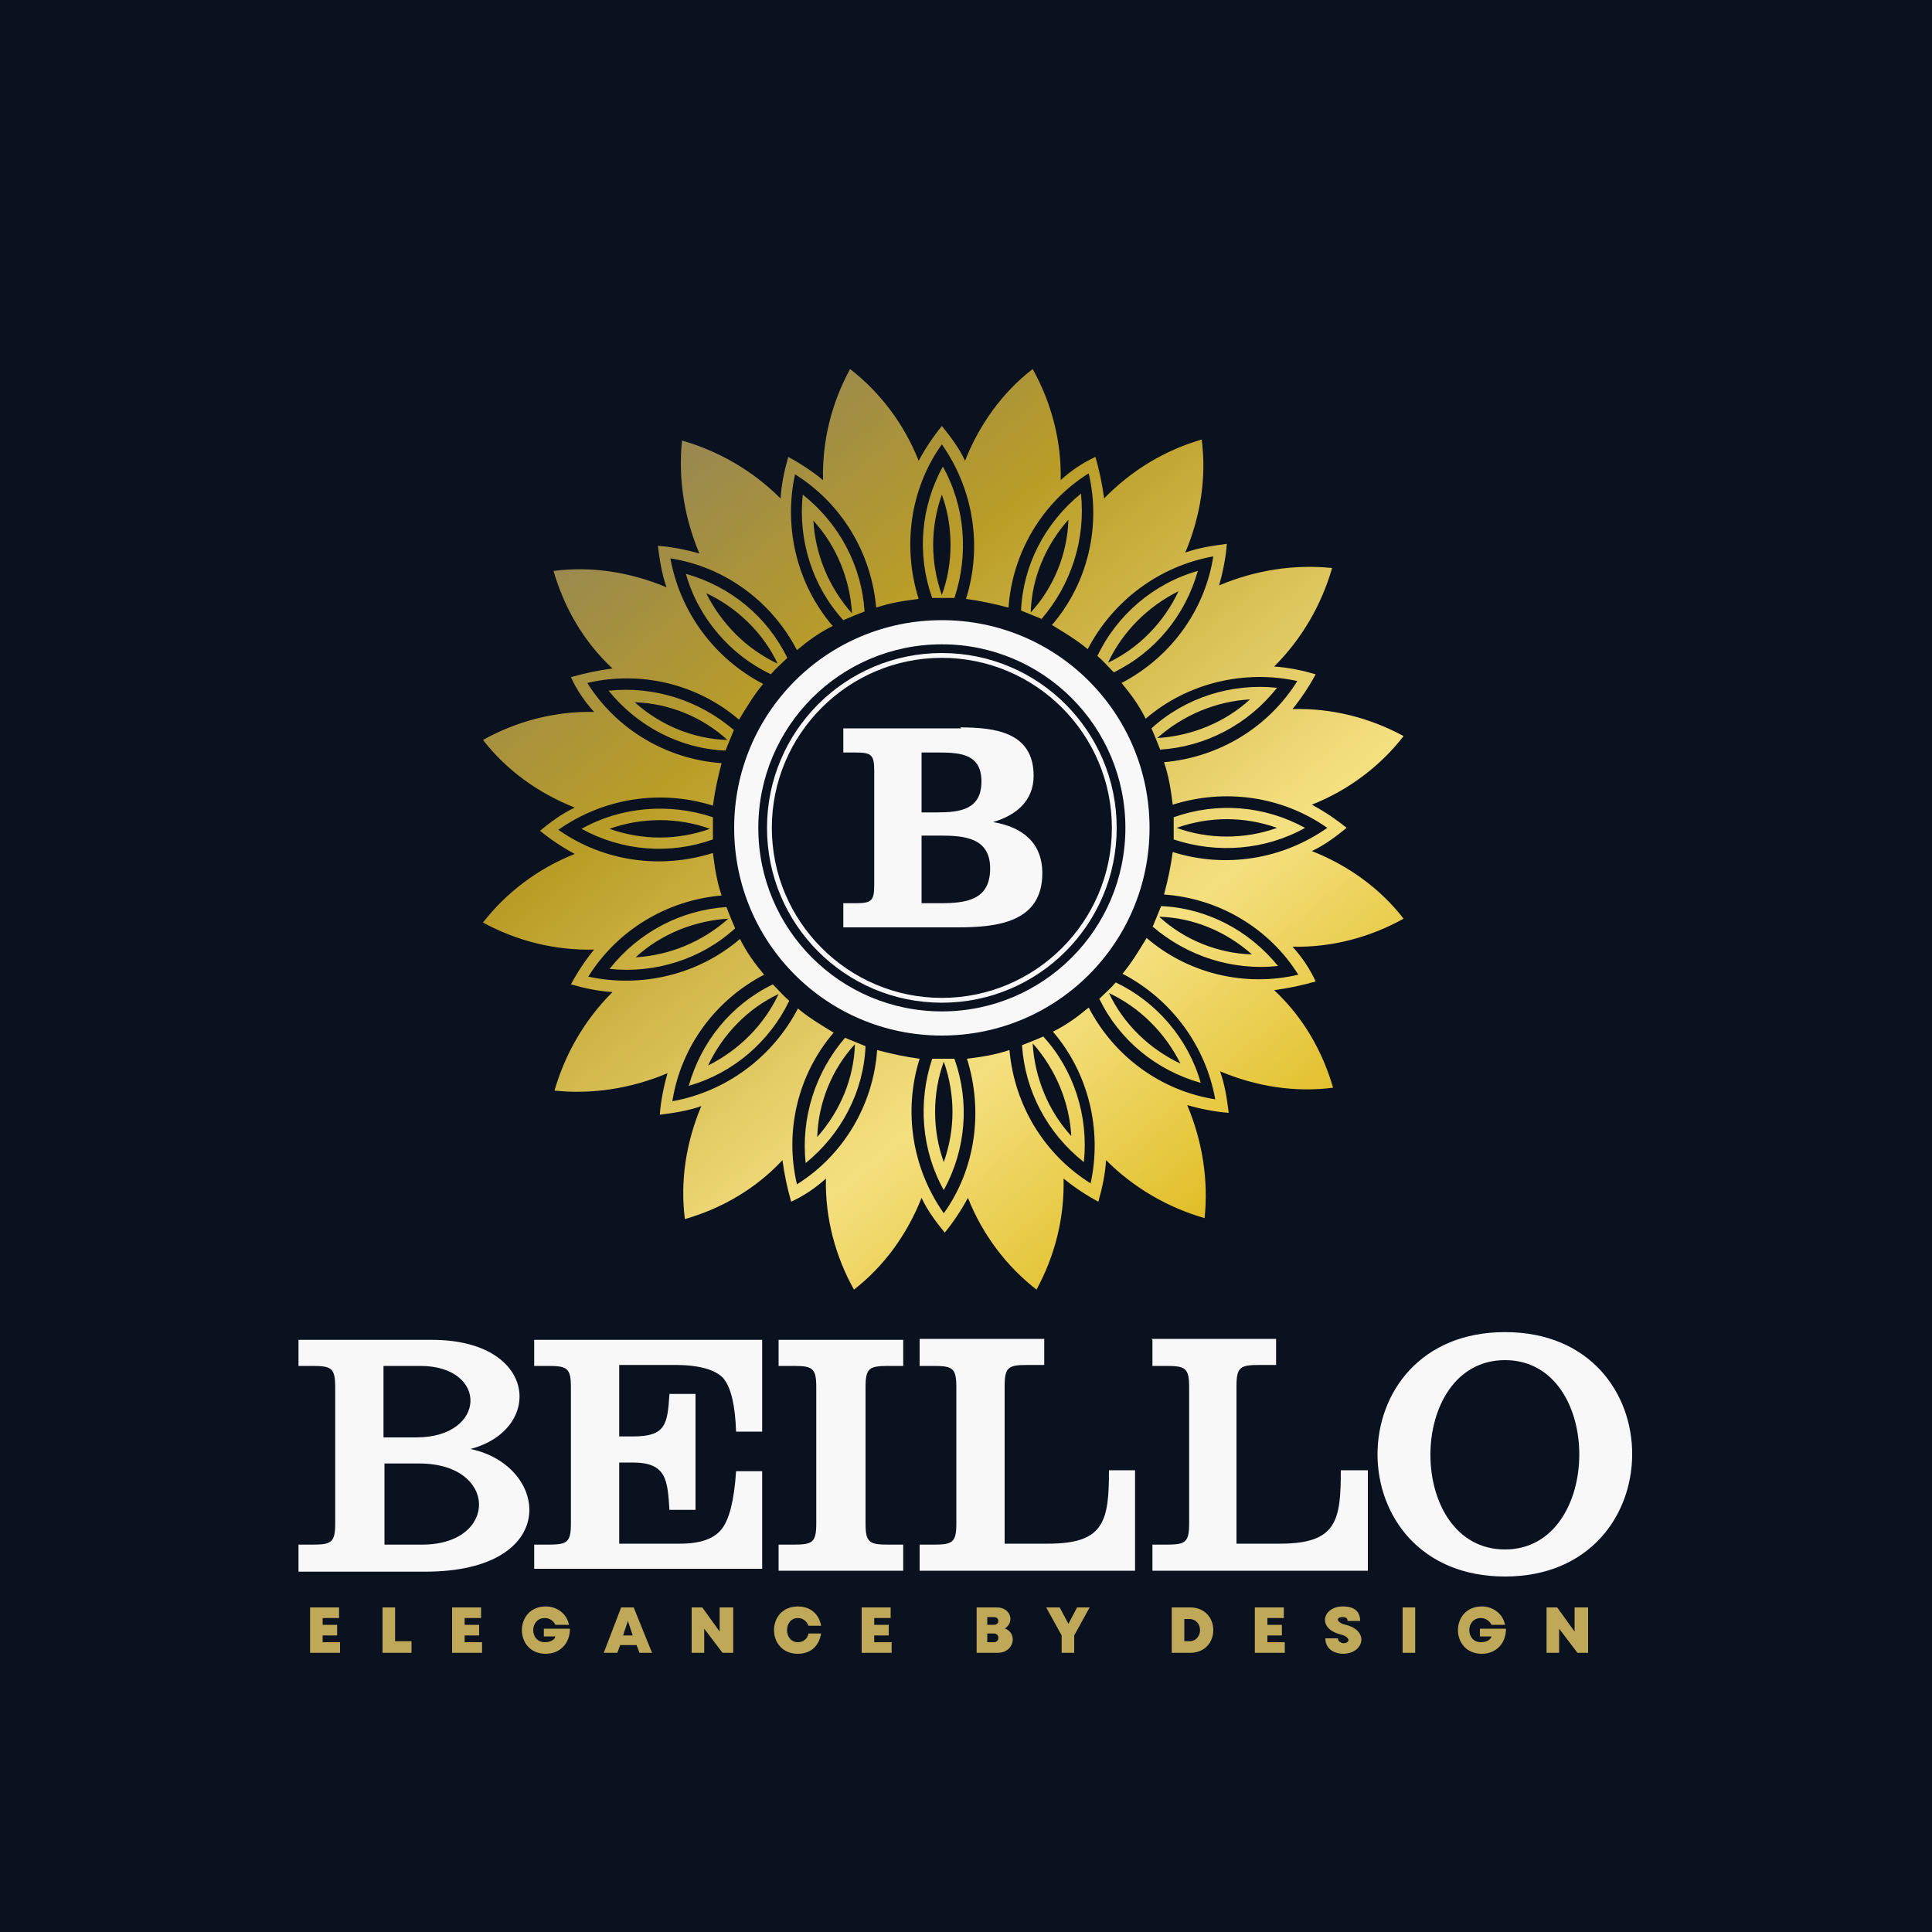
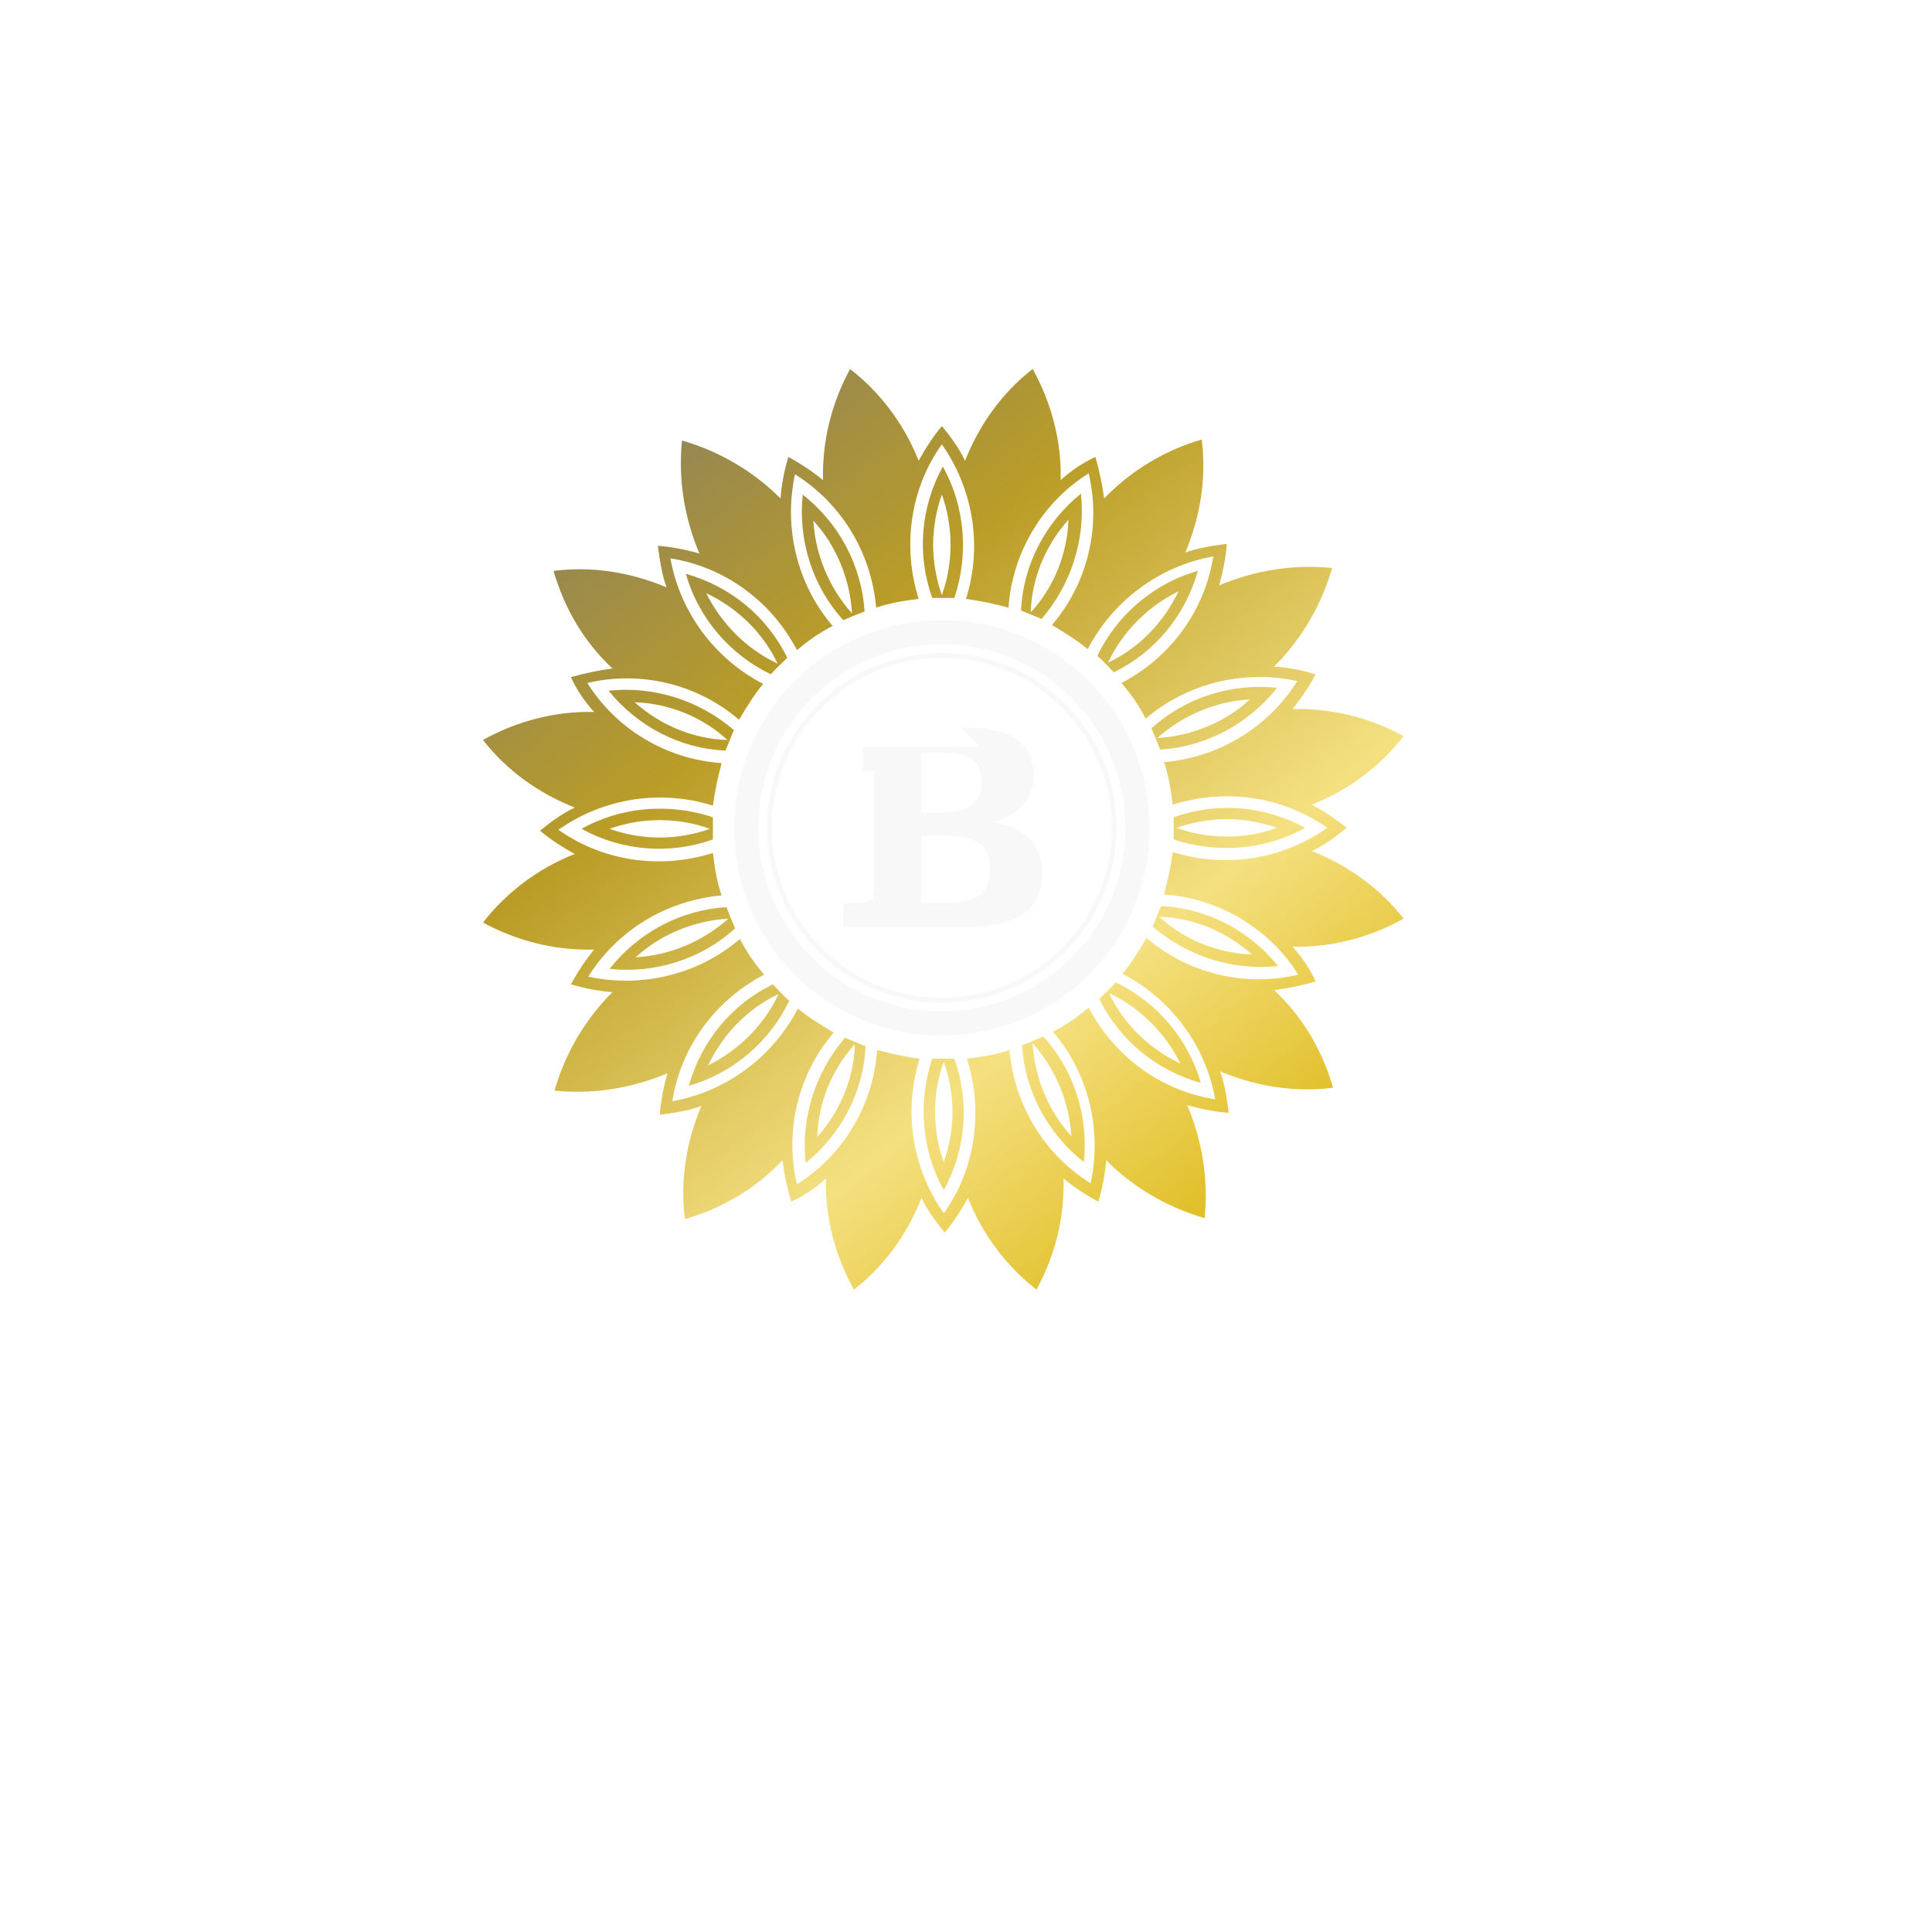
<svg xmlns="http://www.w3.org/2000/svg" xml:space="preserve" width="2000px" height="2000px" version="1.1" style="shape-rendering:geometricPrecision; text-rendering:geometricPrecision; image-rendering:optimizeQuality; fill-rule:evenodd; clip-rule:evenodd" viewBox="0 0 2000 2000">
  <defs>
    <style type="text/css">
   
    .fil0 {fill:#0A121F}
    .fil2 {fill:#F8F8F8}
    .fil4 {fill:#BFA958;fill-rule:nonzero}
    .fil1 {fill:#F8F8F8;fill-rule:nonzero}
    .fil3 {fill:url(#id0)}
   
  </style>
    <linearGradient id="id0" gradientUnits="userSpaceOnUse" x1="670" y1="480" x2="1280" y2="1235">
      <stop offset="0" style="stop-opacity:1; stop-color:#968752" />
      <stop offset="0.278" style="stop-opacity:1; stop-color:#BA9D27" />
      <stop offset="0.729" style="stop-opacity:1; stop-color:#F5E080" />
      <stop offset="1" style="stop-opacity:1; stop-color:#E0BE26" />
    </linearGradient>
  </defs>
  <g id="Layer_x0020_1">
-     <polygon class="fil0" points="0,0 2000,0 2000,2000 0,2000 " />
-     <path class="fil1" d="M397 1488l34 0c73,0 75,-74 4,-74l-38 0 0 74zm0 111l40 0c79,0 79,-84 -3,-84l-36 0 0 84zm-88 27l0 -27 14 0c20,0 24,-2 24,-22l0 -141c0,-20 -4,-22 -24,-22l-14 0 0 -27 138 0c110,0 116,93 40,113 82,17 95,127 -47,127l-131 0zm244 0l0 -27 14 0c20,0 24,-2 24,-22l0 -141c0,-20 -4,-22 -24,-22l-14 0 0 -27 236 0 0 95 -27 0c-1,-27 -5,-45 -13,-55 -8,-9 -25,-14 -50,-14l-58 0 0 74 14 0c34,0 36,-12 38,-44l27 0 0 120 -27 0c-2,-31 -3,-49 -38,-49l-14 0 0 84 63 0c21,0 35,-5 43,-15 8,-10 13,-30 15,-60l27 0 0 101 -236 0zm253 0l0 -27 15 0c20,0 24,-2 24,-22l0 -141c0,-20 -4,-22 -24,-22l-15 0 0 -27 129 0 0 27 -15 0c-20,0 -24,2 -24,22l0 141c0,20 4,22 24,22l15 0 0 27 -129 0zm146 -240l129 0 0 27 -17 0c-20,0 -24,2 -24,22l0 163 45 0c58,0 63,-23 63,-76l27 0 0 104 -223 0 0 -27 14 0c20,0 24,-2 24,-22l0 -141c0,-20 -4,-22 -24,-22l-14 0 0 -27zm240 0l129 0 0 27 -17 0c-20,0 -24,2 -24,22l0 163 45 0c59,0 63,-24 63,-76l28 0 0 104 -223 0 0 -27 14 0c20,0 24,-2 24,-22l0 -141c0,-20 -4,-22 -24,-22l-14 0 0 -27zm366 218c102,0 103,-196 0,-196 -103,0 -103,196 0,196zm0 -225c176,0 175,253 0,253 -176,0 -176,-253 0,-253z" />
-     <path class="fil2" d="M975 667c105,0 190,85 190,190 0,105 -85,190 -190,190 -105,0 -190,-85 -190,-190 0,-105 85,-190 190,-190zm0 -25c119,0 215,96 215,215 0,119 -96,215 -215,215 -119,0 -215,-96 -215,-215 0,-119 96,-215 215,-215zm0 39c97,0 176,79 176,176 0,97 -79,176 -176,176 -97,0 -176,-79 -176,-176 0,-97 79,-176 176,-176zm0 -5c100,0 181,81 181,181 0,100 -81,181 -181,181 -100,0 -181,-81 -181,-181 0,-100 81,-181 181,-181zm19 77c36,0 76,5 76,50 0,26 -18,41 -42,48 30,5 51,21 51,53 0,51 -47,56 -88,56l-118 0 0 -25 12 0c17,0 20,-2 20,-19l0 -118c0,-17 -3,-19 -20,-19l-12 0 0 -25 122 0zm-40 182l19 0c27,0 52,-3 52,-36 0,-32 -27,-34 -52,-34l-19 0 0 70zm0 -94l16 0c24,0 46,-3 46,-32 0,-28 -21,-30 -44,-30l-18 0 0 62z" />
+     <path class="fil2" d="M975 667c105,0 190,85 190,190 0,105 -85,190 -190,190 -105,0 -190,-85 -190,-190 0,-105 85,-190 190,-190zm0 -25c119,0 215,96 215,215 0,119 -96,215 -215,215 -119,0 -215,-96 -215,-215 0,-119 96,-215 215,-215zm0 39c97,0 176,79 176,176 0,97 -79,176 -176,176 -97,0 -176,-79 -176,-176 0,-97 79,-176 176,-176zm0 -5c100,0 181,81 181,181 0,100 -81,181 -181,181 -100,0 -181,-81 -181,-181 0,-100 81,-181 181,-181zm19 77c36,0 76,5 76,50 0,26 -18,41 -42,48 30,5 51,21 51,53 0,51 -47,56 -88,56l-118 0 0 -25 12 0c17,0 20,-2 20,-19l0 -118l-12 0 0 -25 122 0zm-40 182l19 0c27,0 52,-3 52,-36 0,-32 -27,-34 -52,-34l-19 0 0 70zm0 -94l16 0c24,0 46,-3 46,-32 0,-28 -21,-30 -44,-30l-18 0 0 62z" />
    <path class="fil3" d="M882 635c-2,-35 -16,-70 -40,-96 2,35 16,69 40,96zm187 445c2,35 16,70 40,96 -2,-35 -16,-69 -40,-96zm129 -316c35,-2 70,-16 96,-40 -35,2 -69,16 -96,40zm-131 -130c24,-26 38,-61 39,-96 -24,27 -38,61 -39,96zm-92 -18c12,-33 12,-71 0,-104 -12,34 -12,70 0,104zm-68 13c-5,-57 -36,-108 -84,-138 -12,55 2,114 39,157 -14,7 -25,15 -37,25 -26,-50 -74,-86 -131,-95 10,56 46,104 96,130 -10,12 -17,24 -25,37 -43,-37 -102,-51 -157,-38 30,48 82,79 139,83 -4,15 -7,29 -9,44 -54,-17 -113,-8 -160,25 47,33 106,41 160,24 2,16 4,29 9,44 -57,5 -108,36 -138,84 55,12 114,-2 157,-39 7,14 15,25 25,37 -50,26 -86,74 -95,131 56,-10 104,-46 130,-96 12,10 24,17 37,25 -37,43 -51,102 -38,157 48,-30 79,-82 83,-139 15,4 29,7 44,9 -17,54 -8,113 25,160 33,-46 41,-106 24,-160 16,-2 29,-4 44,-9 5,57 36,108 84,138 12,-55 -2,-114 -39,-157 14,-7 25,-15 37,-25 26,50 74,86 131,95 -10,-56 -46,-104 -96,-130 10,-12 17,-24 25,-37 43,37 102,51 157,38 -30,-48 -82,-79 -139,-83 4,-15 7,-29 9,-44 54,17 113,8 160,-25 -47,-33 -106,-41 -160,-24 -2,-16 -4,-29 -9,-44 57,-5 108,-36 138,-84 -55,-12 -114,2 -157,39 -7,-14 -15,-25 -25,-37 50,-26 86,-74 95,-131 -56,10 -104,46 -130,96 -12,-10 -24,-17 -37,-25 37,-43 51,-102 38,-157 -48,30 -79,82 -83,139 -15,-4 -29,-7 -44,-9 17,-54 8,-113 -25,-160 -33,46 -41,106 -24,160 -16,2 -29,4 -44,9zm-27 -247c31,24 56,57 71,95 7,-13 15,-25 24,-36 9,11 18,23 24,36 15,-38 39,-71 70,-95 19,34 30,74 29,115 11,-10 23,-18 36,-24 4,14 7,28 9,43 28,-29 63,-50 101,-61 5,39 -1,79 -17,117 14,-5 28,-7 43,-9 -1,14 -4,29 -8,43 38,-16 78,-22 117,-18 -11,38 -31,73 -60,102 15,1 29,4 43,8 -7,13 -15,25 -24,36 41,-1 80,9 115,28 -24,31 -57,56 -95,71 13,7 25,15 36,24 -11,9 -23,18 -36,24 38,15 71,39 95,70 -34,19 -74,30 -115,29 10,11 18,23 24,36 -14,4 -28,7 -43,9 30,28 50,63 61,101 -39,5 -79,-1 -117,-17 5,14 7,28 9,43 -14,-1 -29,-4 -43,-8 16,38 22,78 18,117 -38,-11 -73,-31 -102,-60 -1,15 -4,29 -8,43 -13,-7 -25,-15 -36,-24 1,41 -9,80 -28,115 -31,-24 -56,-57 -71,-95 -7,13 -15,25 -24,36 -9,-11 -18,-23 -24,-36 -15,38 -39,71 -70,95 -19,-34 -30,-74 -29,-115 -11,10 -23,18 -36,24 -4,-14 -7,-28 -9,-43 -28,30 -63,50 -101,61 -5,-39 1,-79 17,-117 -14,5 -28,7 -43,9 1,-14 4,-29 8,-43 -38,16 -78,22 -117,18 11,-38 31,-73 60,-102 -15,-1 -29,-4 -43,-8 7,-13 15,-25 24,-36 -41,1 -80,-9 -115,-28 24,-31 57,-56 95,-71 -13,-7 -25,-15 -36,-24 11,-9 23,-18 36,-24 -38,-15 -71,-39 -95,-70 34,-19 74,-30 115,-29 -10,-11 -18,-23 -24,-36 14,-4 28,-7 43,-9 -30,-28 -50,-63 -61,-101 39,-5 79,1 117,17 -5,-14 -7,-28 -9,-43 14,1 29,4 43,8 -16,-38 -22,-78 -18,-117 38,11 73,31 102,60 1,-15 4,-29 8,-43 13,7 25,15 36,24 -1,-41 9,-80 28,-115zm108 237c15,-45 11,-95 -12,-136 -23,42 -27,91 -11,136 8,0 16,0 24,0zm90 22c31,-36 46,-83 41,-130 -37,30 -60,74 -62,121 7,3 15,6 22,9zm69 45c32,-15 58,-42 73,-74 -32,16 -58,42 -73,74zm6 10c43,-21 74,-59 87,-105 -46,13 -84,46 -104,88 6,5 11,11 17,17zm48 80c47,-3 91,-26 121,-64 -47,-5 -95,10 -130,42 3,7 6,14 9,22zm-1 173c26,24 61,38 96,39 -27,-24 -61,-38 -96,-39zm18 -92c33,12 71,12 104,0 -34,-12 -70,-12 -104,0zm-3 12c45,15 95,11 136,-12 -42,-23 -91,-27 -136,-11 0,8 0,16 0,24zm-22 90c36,31 83,46 130,41 -30,-37 -74,-60 -121,-62 -3,7 -6,15 -9,22zm-45 69c15,32 42,58 74,73 -16,-32 -42,-58 -74,-73zm-10 6c21,43 59,74 105,87 -13,-46 -46,-84 -88,-104 -5,6 -11,11 -17,17zm-80 48c3,47 26,91 64,121 5,-47 -10,-95 -42,-130 -7,3 -14,6 -22,9zm-304 -131c-35,2 -70,16 -96,40 35,-2 69,-16 96,-40zm131 130c-24,26 -38,61 -39,96 24,-27 38,-61 39,-96zm92 18c-12,33 -12,71 0,104 12,-34 12,-70 0,-104zm-12 -3c-15,45 -11,95 12,136 23,-42 27,-91 11,-136 -8,0 -16,0 -24,0zm-90 -22c-31,36 -46,83 -41,130 37,-30 60,-74 62,-121 -7,-3 -15,-6 -22,-9zm-69 -45c-32,15 -58,42 -73,74 32,-16 58,-42 73,-74zm-6 -10c-43,21 -74,59 -87,105 46,-13 84,-46 104,-88 -6,-5 -11,-11 -17,-17zm-48 -80c-47,3 -91,26 -121,64 47,5 95,-10 130,-42 -3,-7 -6,-14 -9,-22zm1 -173c-26,-24 -61,-38 -96,-39 27,24 61,38 96,39zm-18 92c-33,-12 -71,-12 -104,0 34,12 70,12 104,0zm3 -12c-45,-15 -95,-11 -136,12 42,23 91,27 136,11 0,-8 0,-16 0,-24zm22 -90c-36,-31 -83,-46 -130,-41 30,37 74,60 121,62 3,-7 6,-15 9,-22zm45 -69c-15,-32 -42,-58 -74,-73 16,32 42,58 74,73zm10 -6c-21,-43 -59,-74 -105,-87 13,46 46,84 88,104 5,-6 11,-11 17,-17zm80 -48c-3,-47 -26,-91 -64,-121 -5,47 10,95 42,130 7,-3 14,-6 22,-9z" />
-     <path class="fil4" d="M334 1700l0 -7 15 0 0 -11 -15 0 0 -7 17 0 0 -11 -30 0 0 47 31 0 0 -11 -18 0zm75 -1l0 -35 -13 0 0 47 30 0 0 -12 -17 0zm72 1l0 -7 15 0 0 -11 -15 0 0 -7 17 0 0 -11 -30 0 0 47 31 0 0 -11 -18 0zm82 -14l0 8 12 0c-1,4 -6,6 -11,6 -16,0 -16,-25 0,-25 5,0 9,3 11,7l14 0c-2,-11 -12,-19 -24,-19 -33,0 -33,49 0,49 15,0 25,-11 25,-26l-26 0zm98 25l14 0 -19 -47 -13 0 -18 47 14 0 3 -8 17 0 3 8zm-6 -18l-10 0 5 -15 5 15zm90 -29l0 25 -18 -25 -11 0 0 47 13 0 0 -25 19 25 11 0 0 -47 -13 0zm81 48c13,0 22,-8 24,-21l-13 0c-1,5 -5,9 -11,9 -15,0 -15,-25 0,-25 5,0 9,3 11,8l13 0c-2,-12 -11,-20 -24,-20 -33,0 -33,49 0,49zm79 -12l0 -7 15 0 0 -11 -15 0 0 -7 17 0 0 -11 -30 0 0 47 31 0 0 -11 -18 0zm135 -14c11,-7 6,-22 -8,-22l-21 0 0 47 22 0c16,0 21,-19 8,-25zm-11 -4l-7 0 0 -8 7 0c6,0 6,8 0,8zm0 18l-7 0 0 -9 7 0c6,0 6,9 0,9zm100 -36l-14 0 -9 17 -9 -17 -14 0 16 29 0 18 13 0 0 -18 16 -29zm103 0l-19 0 0 47 19 0c32,0 32,-47 0,-47zm-1 35l-5 0 0 -23 5 0c15,0 15,23 0,23zm81 1l0 -7 15 0 0 -11 -15 0 0 -7 17 0 0 -11 -30 0 0 47 31 0 0 -11 -18 0zm78 12c22,0 28,-24 3,-30 -9,-2 -11,-8 -3,-8 3,0 5,1 5,4l13 0c0,-10 -6,-15 -18,-15 -21,0 -27,23 -2,29 11,3 9,9 3,9 -3,0 -6,-2 -6,-5l-13 0c0,11 9,16 19,16zm62 -1l13 0 0 -47 -13 0 0 47zm80 -25l0 8 12 0c-1,4 -6,6 -11,6 -16,0 -16,-25 0,-25 5,0 9,3 11,7l14 0c-2,-11 -12,-19 -24,-19 -33,0 -33,49 0,49 15,0 25,-11 25,-26l-26 0zm98 -22l0 25 -18 -25 -11 0 0 47 13 0 0 -25 19 25 11 0 0 -47 -13 0z" />
  </g>
</svg>